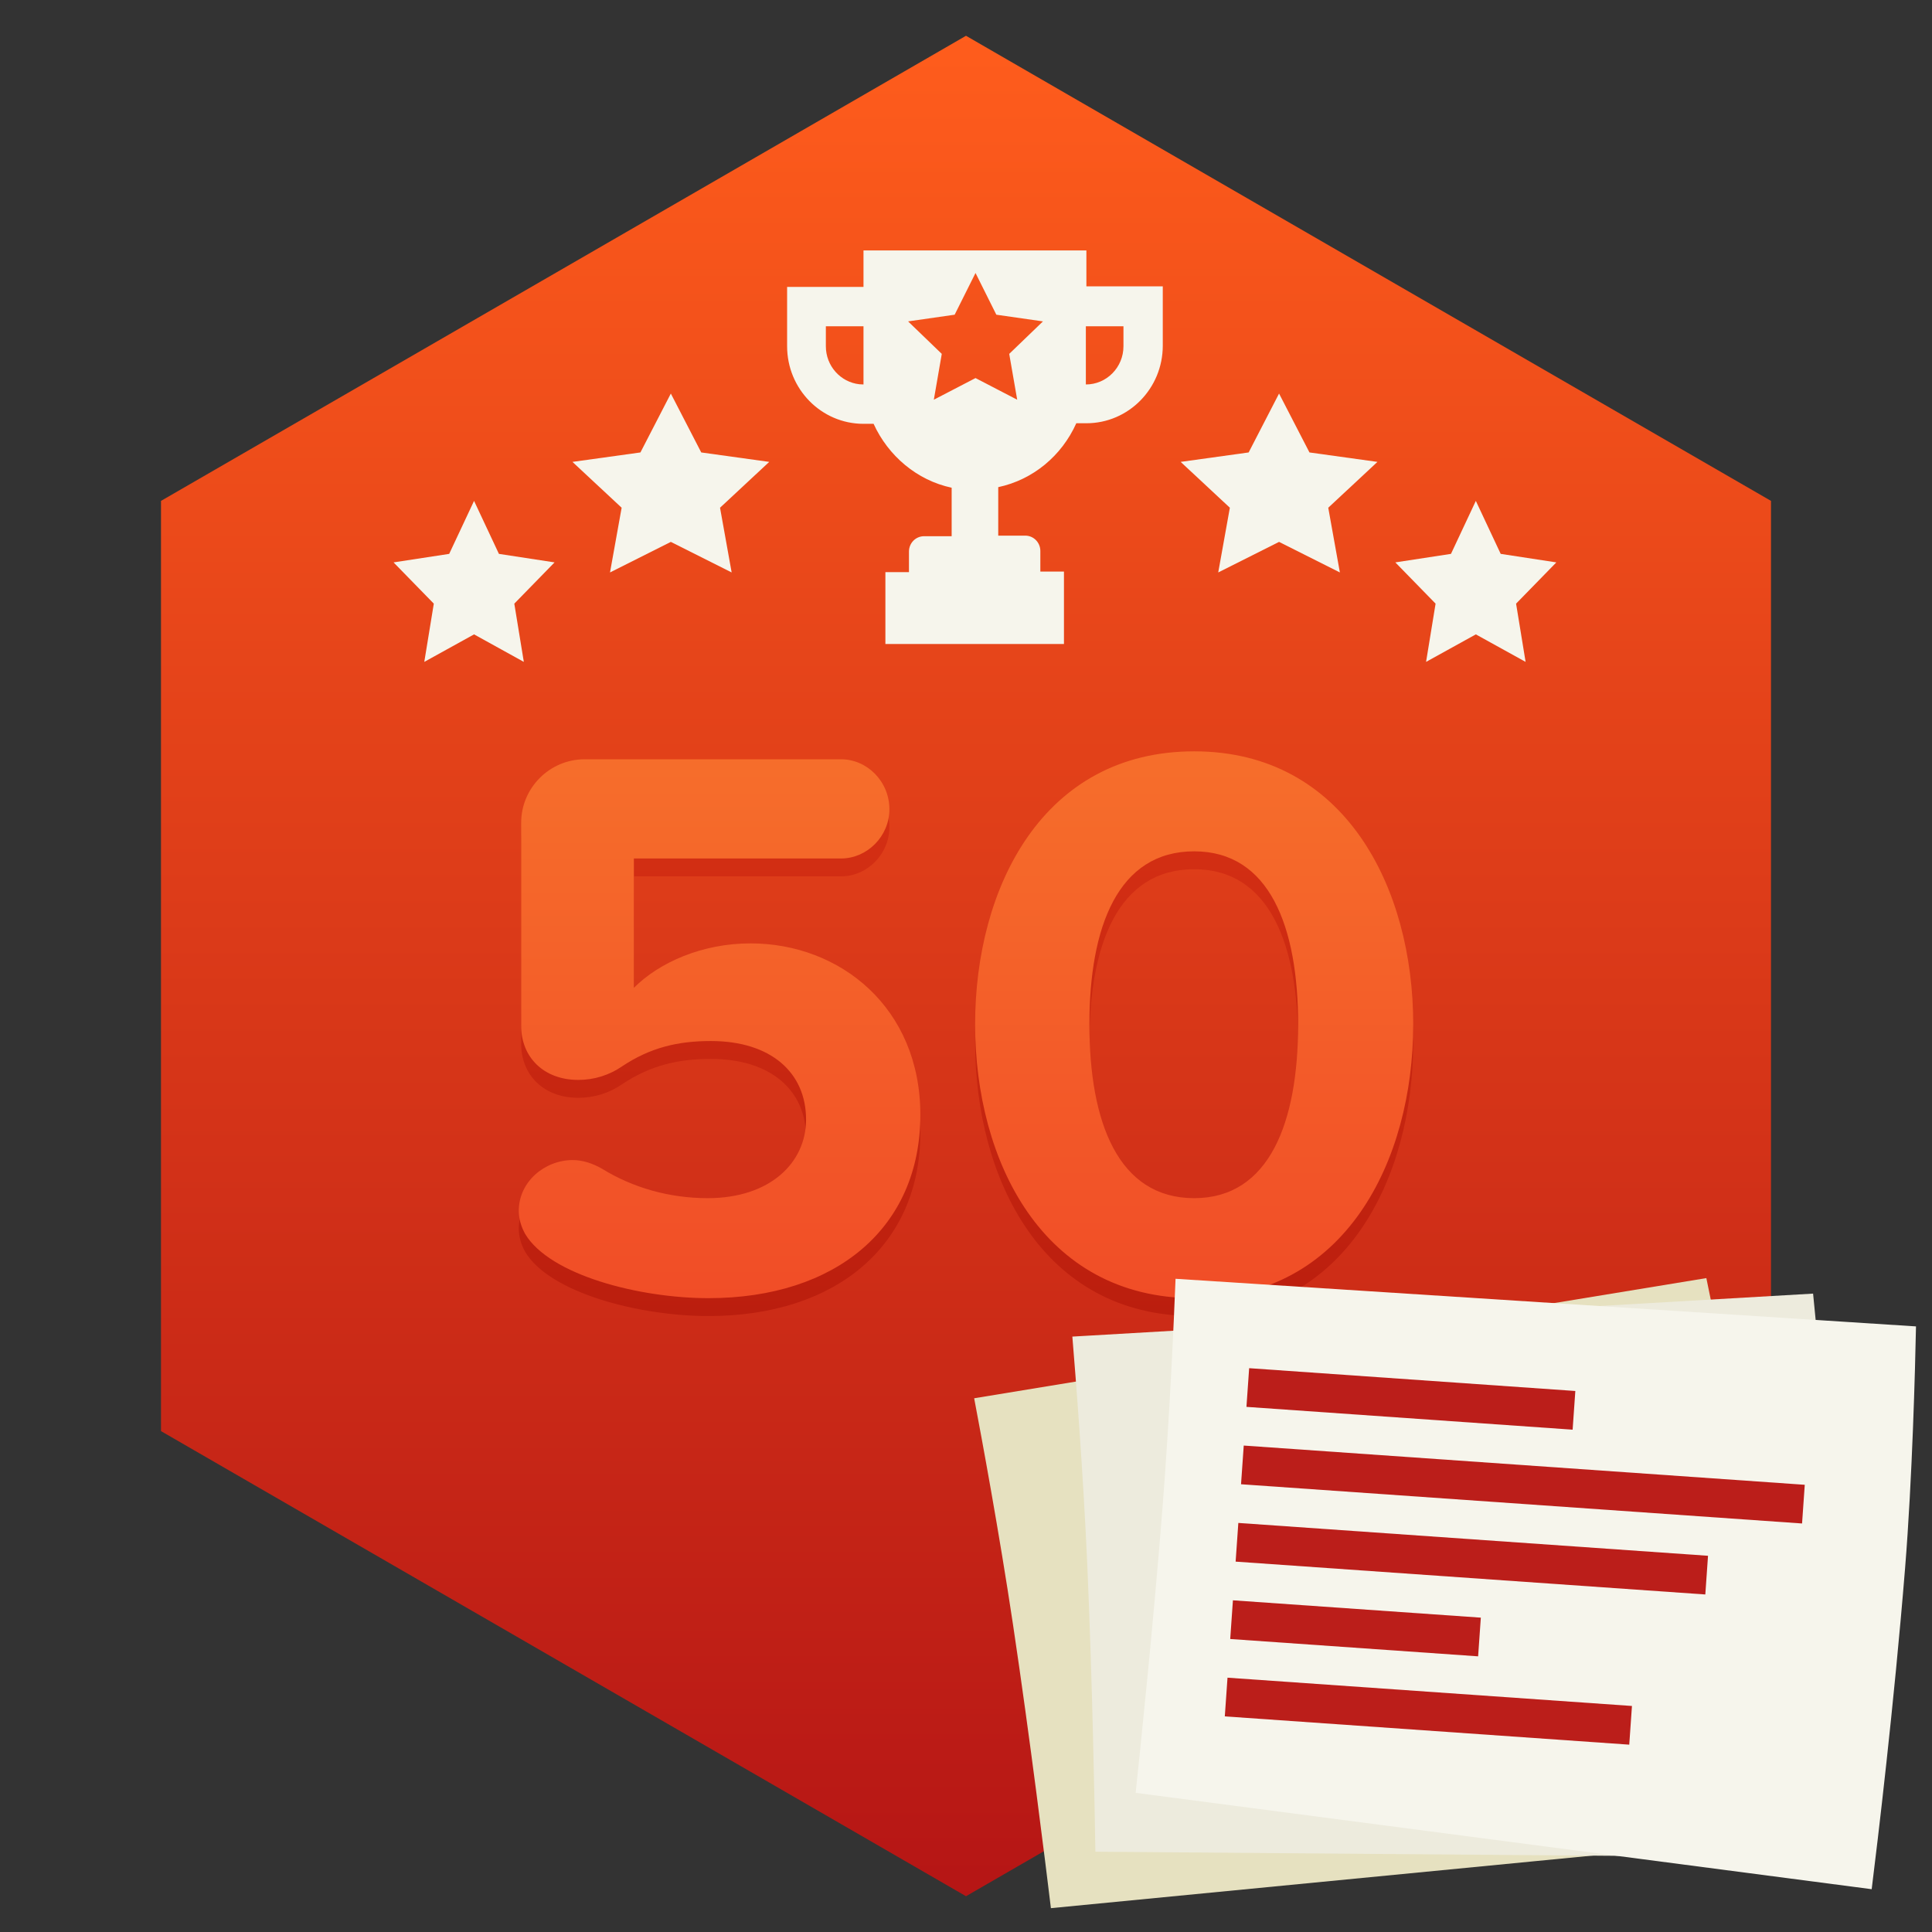
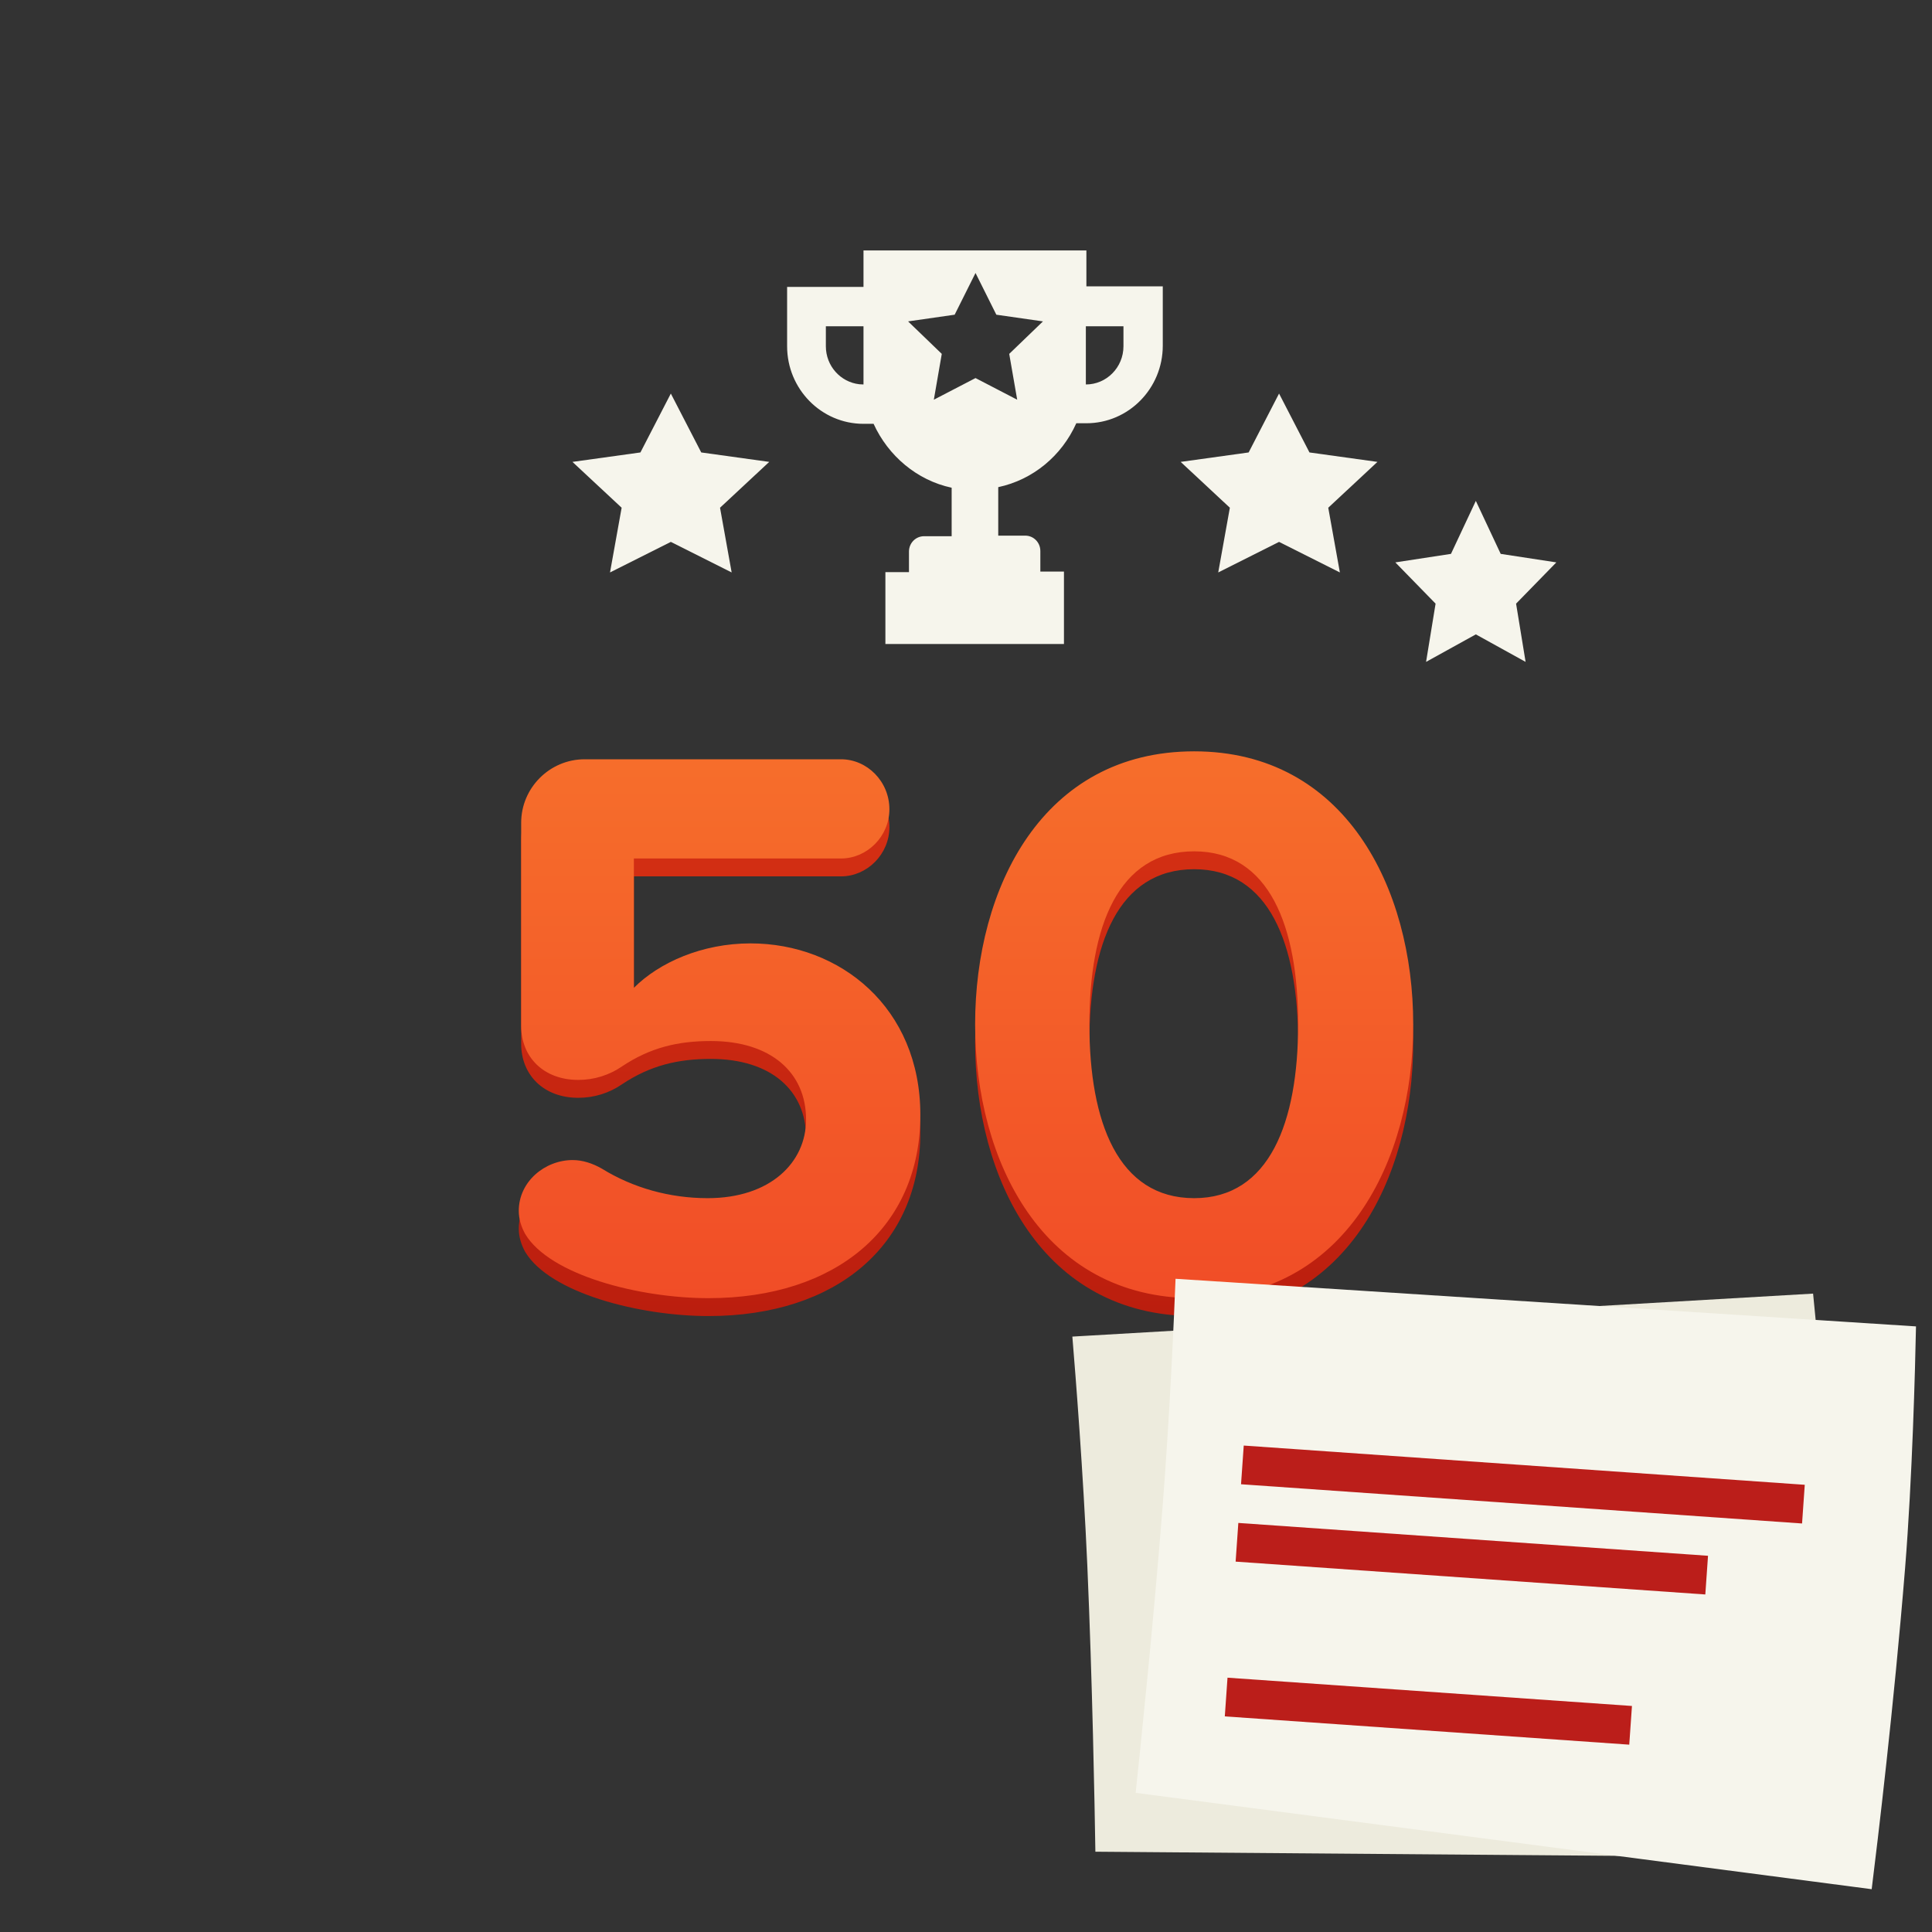
<svg xmlns="http://www.w3.org/2000/svg" width="54px" height="54px" viewBox="0 0 54 54" version="1.1">
  <rect x="0" y="0" width="54" height="54" fill="#333333" stroke="none" />
  <title>moyen / a_fait_textes_parfait_50</title>
  <desc>Created with Sketch.</desc>
  <defs>
    <linearGradient x1="50%" y1="0%" x2="50%" y2="100%" id="linearGradient-1">
      <stop stop-color="#FF5D1C" offset="0%" />
      <stop stop-color="#B51515" offset="100%" />
    </linearGradient>
    <linearGradient x1="50%" y1="0%" x2="50%" y2="100%" id="linearGradient-2">
      <stop stop-color="#D73114" offset="0%" />
      <stop stop-color="#BB1E0E" offset="100%" />
    </linearGradient>
    <linearGradient x1="50%" y1="0%" x2="50%" y2="100%" id="linearGradient-3">
      <stop stop-color="#F66E2B" offset="0%" />
      <stop stop-color="#F14D27" offset="100%" />
    </linearGradient>
  </defs>
  <g id="Badges-8.0" stroke="none" stroke-width="1" fill="none" fill-rule="evenodd">
    <g id="54x54" transform="translate(-38, -647)">
      <g id="moyen-/-a_fait_textes_parfait_50_fr" transform="translate(42.5, 648)">
        <g id="Group-18">
          <g id="Group-17-Copy-24">
-             <polygon id="Polygon-1-Copy-2" fill="url(#linearGradient-1)" points="45 39 22.5 52 0 39 0 13 22.5 0 45 13 45 39" />
            <path d="M25.865,6 L25.865,7.004 L28,7.004 L28,8.662 C28,9.858 27.043,10.83 25.865,10.83 L25.583,10.83 C25.175,11.739 24.374,12.409 23.401,12.616 L23.401,13.971 L24.155,13.971 C24.39,13.971 24.578,14.162 24.578,14.401 L24.578,14.975 L25.238,14.975 L25.238,17 L20.247,17 L20.247,14.991 L20.906,14.991 L20.906,14.417 C20.906,14.178 21.094,13.987 21.33,13.987 L22.099,13.987 L22.099,12.632 C21.126,12.425 20.325,11.739 19.917,10.846 L19.635,10.846 C18.457,10.846 17.5,9.874 17.5,8.678 L17.5,7.02 L19.635,7.02 L19.635,6 L25.865,6 Z M22.766,6.63 L22.183,7.796 L20.881,7.983 L21.823,8.891 L21.601,10.172 L22.766,9.567 L23.931,10.172 L23.708,8.891 L24.651,7.983 L23.348,7.796 L22.766,6.63 Z M26.901,8.12 L25.85,8.12 L25.85,9.746 C26.43,9.746 26.901,9.268 26.901,8.678 L26.901,8.12 Z M19.635,8.12 L18.583,8.12 L18.583,8.678 C18.583,9.229 18.993,9.682 19.52,9.74 L19.635,9.746 L19.635,8.12 Z" id="Combined-Shape-Copy-20" fill="#F6F5EC" />
            <polygon id="Star-1-Copy-8" fill="#F6F5EC" points="14.25 14.146 12.55 15 12.875 13.191 11.5 11.91 13.4 11.646 14.25 10 15.1 11.646 17 11.91 15.625 13.191 15.95 15" />
            <polygon id="Star-1-Copy-15" fill="#F6F5EC" points="31.25 14.146 29.55 15 29.875 13.191 28.5 11.91 30.4 11.646 31.25 10 32.1 11.646 34 11.91 32.625 13.191 32.95 15" />
-             <polygon id="Star-1-Copy-13" fill="#F6F5EC" points="8.75 16.731 7.359 17.5 7.625 15.872 6.5 14.719 8.055 14.481 8.75 13 9.445 14.481 11 14.719 9.875 15.872 10.141 17.5" />
            <polygon id="Star-1-Copy-16" fill="#F6F5EC" points="36.75 16.731 35.359 17.5 35.625 15.872 34.5 14.719 36.055 14.481 36.75 13 37.445 14.481 39 14.719 37.875 15.872 38.141 17.5" />
          </g>
          <g id="Group-11-Copy-4" transform="translate(10, 20)">
            <path d="M11.224,10.66 C11.224,13.81 8.873,15.784 5.302,15.784 C3.372,15.784 0.865,15.141 0.177,13.987 C0.067,13.787 0,13.566 0,13.344 C0,12.523 0.732,11.924 1.508,11.924 C1.775,11.924 2.063,12.013 2.329,12.168 C3.194,12.701 4.215,12.989 5.28,12.989 C7.032,12.989 8.03,11.991 8.03,10.793 C8.03,9.484 7.054,8.597 5.368,8.597 C4.459,8.597 3.682,8.774 2.884,9.307 C2.529,9.551 2.107,9.684 1.664,9.684 C0.688,9.684 0.067,9.04 0.067,8.175 L0.067,2.496 C0.067,1.52 0.865,0.722 1.841,0.722 L9.006,0.722 C9.738,0.722 10.359,1.343 10.359,2.119 C10.359,2.874 9.738,3.495 9.006,3.495 L3.217,3.495 L3.217,7.11 C3.926,6.401 5.124,5.868 6.477,5.868 C8.984,5.868 11.224,7.665 11.224,10.66 Z M25,8.131 C25,11.946 23.092,15.784 18.878,15.784 C14.641,15.784 12.755,11.946 12.755,8.131 C12.755,4.315 14.641,0.5 18.878,0.5 C23.092,0.5 25,4.315 25,8.131 Z M21.783,8.131 C21.783,5.402 20.985,3.295 18.878,3.295 C16.748,3.295 15.949,5.402 15.949,8.131 C15.949,10.859 16.748,12.989 18.878,12.989 C20.985,12.989 21.783,10.859 21.783,8.131 Z" id="50" fill="url(#linearGradient-2)" />
            <path d="M11.224,10.16 C11.224,13.31 8.873,15.284 5.302,15.284 C3.372,15.284 0.865,14.641 0.177,13.487 C0.067,13.287 0,13.066 0,12.844 C0,12.023 0.732,11.424 1.508,11.424 C1.775,11.424 2.063,11.513 2.329,11.668 C3.194,12.201 4.215,12.489 5.28,12.489 C7.032,12.489 8.03,11.491 8.03,10.293 C8.03,8.984 7.054,8.097 5.368,8.097 C4.459,8.097 3.682,8.274 2.884,8.807 C2.529,9.051 2.107,9.184 1.664,9.184 C0.688,9.184 0.067,8.54 0.067,7.675 L0.067,1.996 C0.067,1.02 0.865,0.222 1.841,0.222 L9.006,0.222 C9.738,0.222 10.359,0.843 10.359,1.619 C10.359,2.374 9.738,2.995 9.006,2.995 L3.217,2.995 L3.217,6.61 C3.926,5.901 5.124,5.368 6.477,5.368 C8.984,5.368 11.224,7.165 11.224,10.16 Z M25,7.631 C25,11.446 23.092,15.284 18.878,15.284 C14.641,15.284 12.755,11.446 12.755,7.631 C12.755,3.815 14.641,0 18.878,0 C23.092,0 25,3.815 25,7.631 Z M21.783,7.631 C21.783,4.902 20.985,2.795 18.878,2.795 C16.748,2.795 15.949,4.902 15.949,7.631 C15.949,10.359 16.748,12.489 18.878,12.489 C20.985,12.489 21.783,10.359 21.783,7.631 Z" id="50" fill="url(#linearGradient-3)" />
            <g id="Group-13-Copy-6" transform="translate(12, 10.5)">
-               <path d="M3.029,4.069 L5.753,24.637 C7.081,24.453 10.886,23.908 14.664,23.216 C17.131,22.764 20.141,22.04 21.268,21.763 L17.197,1.428 C16.124,1.671 13.489,2.255 10.923,2.732 C7.747,3.321 4.276,3.874 3.029,4.069 L3.029,4.069 Z" id="Path" fill="#E6E1C0" transform="translate(12.149, 13.032) rotate(-88) translate(-12.149, -13.032) " />
              <path d="M5.142,3.51 L7.866,24.078 C9.194,23.894 12.999,23.349 16.777,22.657 C19.244,22.205 22.254,21.481 23.381,21.204 L19.31,0.869 C18.237,1.112 15.602,1.696 13.036,2.173 C9.86,2.762 6.389,3.315 5.142,3.51 L5.142,3.51 Z" id="Path-Copy-4" fill="#EDEBDD" transform="translate(14.261, 12.473) rotate(-82) translate(-14.261, -12.473) " />
              <path d="M7.141,3.159 L9.864,23.727 C11.192,23.543 14.997,22.998 18.775,22.306 C21.242,21.854 24.252,21.13 25.379,20.852 L21.308,0.517 C20.235,0.76 17.6,1.345 15.034,1.821 C11.858,2.411 8.387,2.963 7.141,3.159 L7.141,3.159 Z" id="Path-Copy-5" fill="#F6F5EC" transform="translate(16.26, 12.122) rotate(-75) translate(-16.26, -12.122) " />
              <g id="Group-12" transform="translate(16.046, 12.287) rotate(4) translate(-16.046, -12.287) translate(8.046, 7.287)" fill="#BB1E1A">
-                 <polygon id="Rectangle-88" points="-1.05693232e-13 1.29896094e-14 9.139 1.29896094e-14 9.139 1.084 -1.05693232e-13 1.084" />
                <polygon id="Rectangle-88-Copy" points="-9.76996262e-15 2.168 15.719 2.168 15.719 3.252 -9.76996262e-15 3.252" />
                <polygon id="Rectangle-88-Copy-2" points="7.10542736e-15 4.336 13.16 4.336 13.16 5.42 7.10542736e-15 5.42" />
-                 <rect id="Rectangle-88-Copy-3" x="-2.48689958e-14" y="6.504" width="6.946" height="1.084" />
                <rect id="Rectangle-88-Copy-4" x="-1.22568622e-13" y="8.672" width="11.332" height="1.084" />
              </g>
            </g>
          </g>
        </g>
      </g>
    </g>
  </g>
</svg>